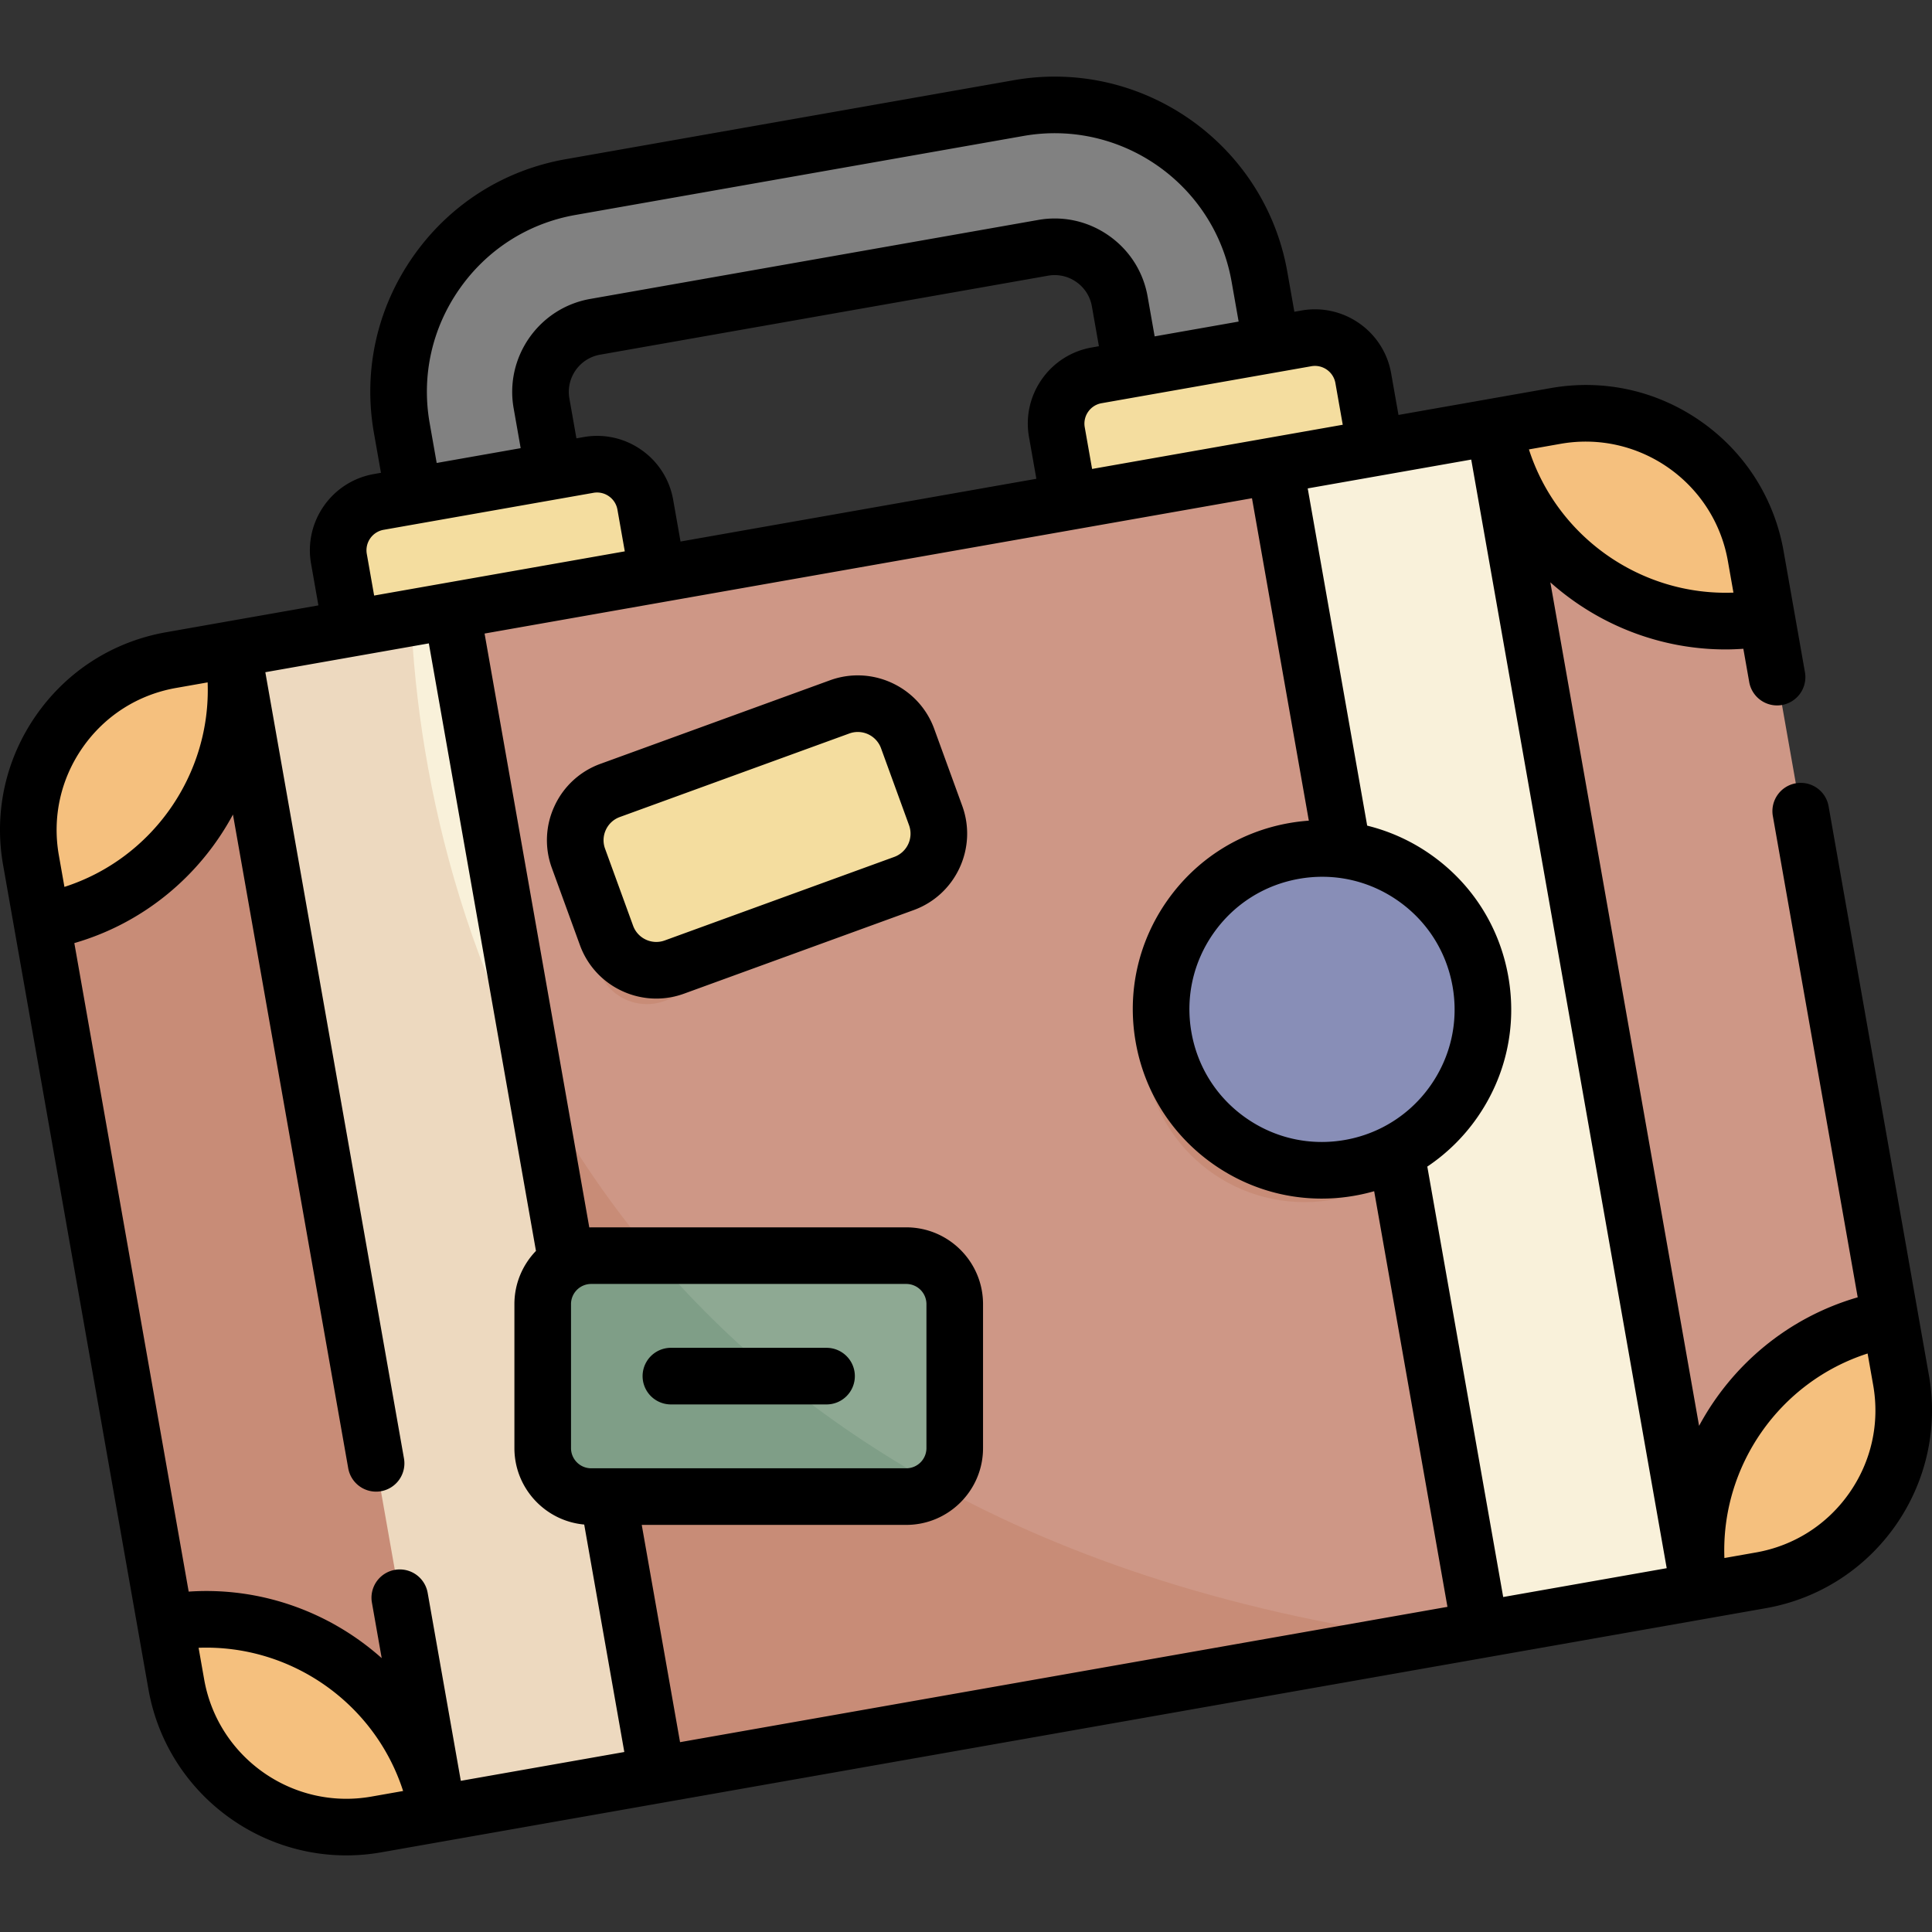
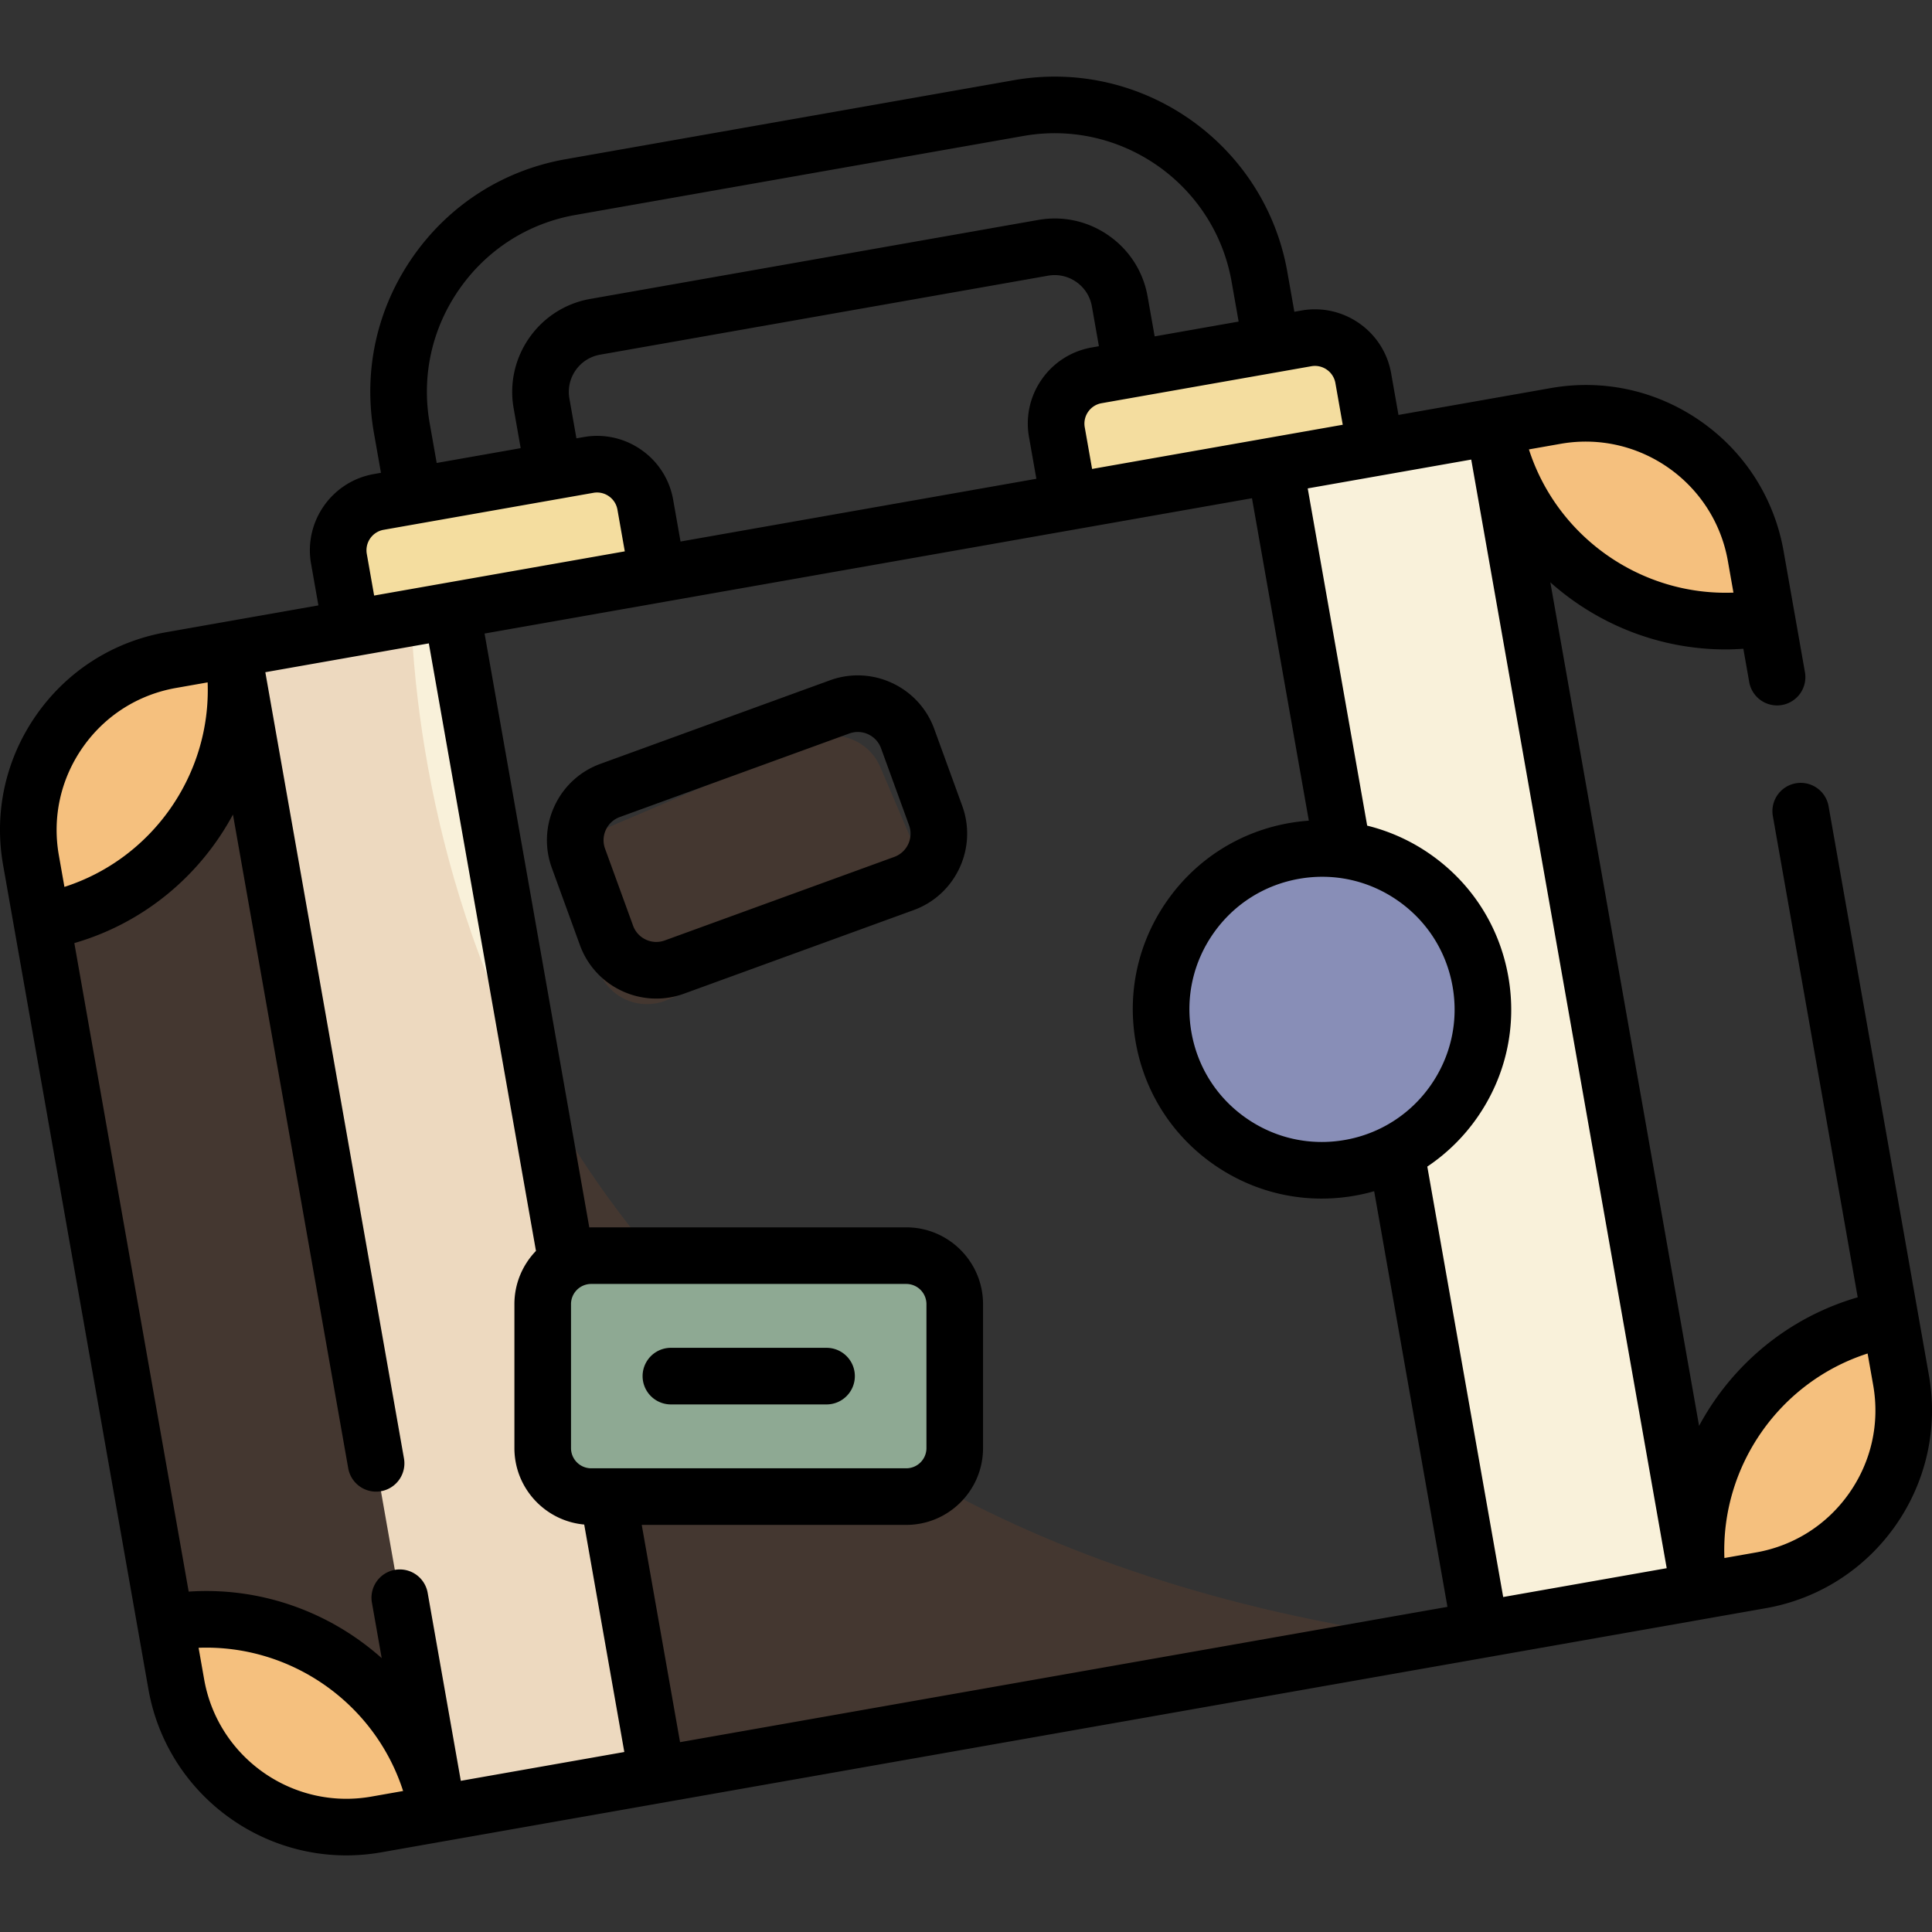
<svg xmlns="http://www.w3.org/2000/svg" version="1.1" width="512" height="512" x="0" y="0" viewBox="0 0 511.999 511.999" style="enable-background:new 0 0 512 512" xml:space="preserve" class="">
  <rect x="0" y="0" width="511.999" height="511.999" fill="#333333" stroke="none" />
  <g>
-     <path d="m340.682 112.542-37.029 6.529-6.911-39.192c-1.677-9.511-10.779-15.884-20.29-14.207L157.713 86.609c-9.512 1.677-15.884 10.779-14.207 20.29l6.911 39.192-37.029 6.529-6.911-39.192c-5.277-29.928 14.778-58.57 44.707-63.847l118.739-20.937c29.929-5.277 58.571 14.778 63.848 44.707l6.911 39.191z" style="" fill="#818181" data-original="#495059" opacity="1" class="" />
-     <path d="m466.673 418.798-366.93 64.7c-24.894 4.389-48.632-12.233-53.022-37.126L8.209 227.953c-4.389-24.894 12.233-48.632 37.126-53.022l366.93-64.699c24.894-4.389 48.632 12.233 53.022 37.126L503.8 365.776c4.389 24.894-12.233 48.632-37.127 53.022z" style="" fill="#ce9786" data-original="#ce9786" class="" opacity="1" />
    <path d="M88.363 164.564h58.999v313.323H88.363z" style="" transform="rotate(169.997 117.864 321.227)" fill="#f9f1da" data-original="#f9f1da" class="" />
    <path d="M364.64 115.834h58.999v313.323H364.64z" style="" transform="rotate(-10.003 394.117 272.533)" fill="#f9f1da" data-original="#f9f1da" class="" />
-     <path d="m155.953 123.216-55.59 9.802c-7.071 1.247-11.792 7.989-10.545 15.06l3.251 18.437 81.194-14.317-3.251-18.437c-1.246-7.071-7.988-11.792-15.059-10.545zM290.628 99.469l55.59-9.802c7.071-1.247 13.813 3.474 15.06 10.545l3.251 18.437-81.194 14.317-3.251-18.437c-1.246-7.071 3.475-13.814 10.544-15.06z" style="" fill="#f4dd9f" data-original="#f8e686" class="" opacity="1" />
-     <circle cx="345.727" cy="275.947" r="42.631" style="opacity:0.15;enable-background:new ;" fill="#a95425" data-original="#a95425" class="" />
+     <path d="m155.953 123.216-55.59 9.802c-7.071 1.247-11.792 7.989-10.545 15.06l3.251 18.437 81.194-14.317-3.251-18.437zM290.628 99.469l55.59-9.802c7.071-1.247 13.813 3.474 15.06 10.545l3.251 18.437-81.194 14.317-3.251-18.437c-1.246-7.071 3.475-13.814 10.544-15.06z" style="" fill="#f4dd9f" data-original="#f8e686" class="" opacity="1" />
    <circle cx="350.347" cy="267.497" r="42.631" style="" fill="#888eb7" data-original="#6da1d9" class="" opacity="1" />
    <path d="m108.937 163.717-63.603 11.215c-24.894 4.39-41.516 28.128-37.126 53.022l38.513 218.418c4.389 24.894 28.128 41.516 53.022 37.126l278.49-49.106C159.684 404.344 112.682 249.42 108.937 163.717z" style="opacity:0.15;enable-background:new ;" fill="#a95425" data-original="#a95425" class="" />
    <path d="M240.169 396.612h-83.5c-7.094 0-12.845-5.751-12.845-12.845v-38.162c0-7.094 5.751-12.845 12.845-12.845h83.5c7.094 0 12.845 5.751 12.845 12.845v38.162c.001 7.094-5.751 12.845-12.845 12.845z" style="" fill="#8ea993" data-original="#95dab8" class="" opacity="1" />
-     <path d="M173.228 332.759h-16.56c-7.094 0-12.845 5.751-12.845 12.845v38.162c0 7.094 5.751 12.845 12.845 12.845h83.5c3.12 0 5.979-1.114 8.205-2.964-31.31-17.244-55.918-38.212-75.145-60.888z" style="opacity:0.15;enable-background:new ;" fill="#2c6245" data-original="#2c6245" class="" />
    <path d="M503.799 365.776c4.389 24.894-12.233 48.632-37.126 53.022l-16.292 2.873c-5.976-33.892 16.654-66.21 50.546-72.186l2.872 16.291zM46.721 446.371c4.389 24.894 28.128 41.516 53.022 37.126l16.292-2.872c-5.976-33.892-38.296-56.522-72.186-50.546l2.872 16.292zM8.209 227.953c-4.389-24.894 12.233-48.632 37.126-53.022l16.292-2.873c5.976 33.892-16.654 66.21-50.546 72.186l-2.872-16.291zM465.286 147.358c-4.389-24.894-28.128-41.516-53.022-37.126l-16.292 2.872c5.976 33.892 38.296 56.522 72.186 50.546l-2.872-16.292z" style="" fill="#f5c07e" data-original="#f5c07e" class="" />
    <path d="m234.36 240.393-57.582 24.614c-6.902 2.95-14.889-.253-17.84-7.155l-8.257-19.315c-2.95-6.902.253-14.889 7.155-17.84l57.582-24.615c6.902-2.951 14.889.253 17.84 7.155l8.257 19.315c2.951 6.903-.253 14.89-7.155 17.841z" style="opacity:0.15;enable-background:new ;" fill="#a95425" data-original="#a95425" class="" />
-     <path d="m239.56 234.136-60.827 22.139c-7.291 2.654-15.353-1.105-18.007-8.397l-7.426-20.403c-2.654-7.291 1.106-15.353 8.397-18.007l60.827-22.139c7.291-2.654 15.353 1.106 18.007 8.397l7.426 20.403c2.653 7.292-1.106 15.353-8.397 18.007z" style="" fill="#f4dd9f" data-original="#f8e686" class="" opacity="1" />
    <path d="m511.185 364.474-2.87-16.279-.002-.014-.003-.013-23.701-134.416a7.5 7.5 0 1 0-14.771 2.605l22.472 127.446c-18.493 5.347-33.368 17.948-42.037 34.064l-39.418-223.544c12.538 11.176 28.98 17.782 46.45 17.782 1.558 0 3.126-.069 4.698-.175l1.555 8.817a7.502 7.502 0 0 0 8.688 6.084 7.499 7.499 0 0 0 6.083-8.688l-2.783-15.784-.001-.009-.002-.009-2.871-16.283c-2.471-14.013-10.251-26.224-21.906-34.386-11.656-8.162-25.793-11.294-39.805-8.824l-16.28 2.871-.012.002-.012.003-24.045 4.24-1.949-11.052c-1.964-11.131-12.607-18.586-23.748-16.628l-1.895.334-1.863-10.567c-5.996-34.002-38.535-56.788-72.535-50.79L149.884 42.195c-16.447 2.9-30.795 12.05-40.397 25.764-9.603 13.714-13.293 30.325-10.393 46.772l1.863 10.567-1.894.334c-11.132 1.962-18.592 12.616-16.63 23.749l1.949 11.051-24.042 4.238-.016.002-.015.003-16.277 2.87c-14.012 2.471-26.224 10.25-34.385 21.906S-1.649 215.243.823 229.255l2.87 16.279.002.013.003.015 32.763 185.812.001.007.002.007 2.871 16.285c4.552 25.812 27.082 44.026 52.434 44.025 3.06 0 6.161-.266 9.276-.814l16.288-2.872.004-.001.003-.001 334.335-58.953.007-.001.006-.001 16.286-2.872c28.929-5.1 48.312-32.783 43.211-61.709zm-97.618-246.856c20.784-3.668 40.669 10.261 44.334 31.042l1.479 8.388c-24.438.925-46.71-14.666-54.201-37.951l8.388-1.479zm-66.045-20.565c2.979-.523 5.843 1.474 6.371 4.461l1.949 11.051-19.272 3.398h-.002l-.002.001-47.148 8.313-1.949-11.052a5.461 5.461 0 0 1 .911-4.109 5.464 5.464 0 0 1 3.551-2.262l55.591-9.801zm-74.824 18.778 1.949 11.051-94.299 16.628-1.949-11.051a20.354 20.354 0 0 0-8.43-13.233 20.36 20.36 0 0 0-15.318-3.396l-1.894.334-1.863-10.567c-.958-5.438 2.686-10.643 8.124-11.601l118.739-20.937a9.94 9.94 0 0 1 7.478 1.666 9.947 9.947 0 0 1 4.123 6.458l1.863 10.567-1.896.334a20.37 20.37 0 0 0-13.233 8.43 20.37 20.37 0 0 0-3.394 15.317zM121.775 76.562c7.304-10.432 18.212-17.391 30.715-19.595L271.228 36.03c25.859-4.559 50.6 12.767 55.159 38.623l1.863 10.567-22.257 3.924-1.864-10.567c-1.158-6.573-4.813-12.305-10.291-16.141-5.478-3.836-12.111-5.31-18.688-4.151L156.411 79.221c-13.583 2.396-22.686 15.395-20.29 28.979l1.863 10.567-22.257 3.925-1.863-10.567c-2.203-12.501.606-25.132 7.911-35.563zm-20.108 63.842 46.302-8.165.007-.001.006-.001 9.274-1.635a5.455 5.455 0 0 1 4.109.911 5.465 5.465 0 0 1 2.262 3.55l1.949 11.051-47.146 8.313-.004.001-.004.001-19.27 3.398-1.949-11.051a5.509 5.509 0 0 1 4.464-6.372zM15.595 226.65c-1.774-10.067.477-20.222 6.34-28.596 5.863-8.374 14.636-13.962 24.703-15.737l8.388-1.479c.926 24.443-14.667 46.71-37.952 54.2l-1.479-8.388zm82.846 249.461c-20.784 3.668-40.67-10.262-44.334-31.042l-1.479-8.387c24.441-.925 46.711 14.665 54.201 37.951l-8.388 1.478zm23.678-4.175-8.801-49.91a7.5 7.5 0 0 0-14.771 2.605l2.608 14.793c-13.658-12.179-31.945-18.932-51.152-17.631L19.699 249.927c18.493-5.347 33.368-17.948 42.037-34.064l30.547 173.238a7.502 7.502 0 0 0 8.689 6.084 7.5 7.5 0 0 0 6.083-8.689l-36.74-208.353 43.332-7.641 28.389 161.002c-3.528 3.661-5.712 8.626-5.712 14.1v38.163c0 10.595 8.143 19.314 18.498 20.252l10.628 60.278-43.331 7.639zm29.205-88.169v-38.163a5.352 5.352 0 0 1 5.346-5.345h83.5a5.352 5.352 0 0 1 5.346 5.345v38.163a5.352 5.352 0 0 1-5.346 5.345h-83.501a5.351 5.351 0 0 1-5.345-5.345zm28.896 77.924-10.153-57.58h70.1c11.219 0 20.346-9.127 20.346-20.345v-38.163c0-11.218-9.127-20.345-20.346-20.345h-83.499c-.169 0-.332.021-.5.025l-27.751-157.387 203.369-35.86 15.066 85.448a50.71 50.71 0 0 0-5.214.64c-13.186 2.325-24.679 9.647-32.359 20.616-7.681 10.969-10.63 24.273-8.304 37.46 2.324 13.187 9.646 24.68 20.615 32.36 8.522 5.968 18.455 9.079 28.647 9.079a50.673 50.673 0 0 0 13.93-1.957l19.422 110.149-203.369 35.86zm198.903-174.045a34.964 34.964 0 0 1-12.554 11.021c-.047.024-.093.05-.14.075a35.238 35.238 0 0 1-9.985 3.35c-9.24 1.63-18.564-.438-26.25-5.819-7.688-5.382-12.817-13.436-14.447-22.677-1.629-9.242.438-18.564 5.819-26.251 5.383-7.687 13.437-12.817 22.678-14.447a35.485 35.485 0 0 1 6.175-.543c7.143 0 14.104 2.181 20.076 6.363 7.688 5.382 12.817 13.436 14.447 22.677v.001c1.63 9.24-.437 18.563-5.819 26.25zm19.239 135.581-20.113-114.07a50.092 50.092 0 0 0 13.162-12.908c7.681-10.969 10.63-24.272 8.304-37.459-2.324-13.187-9.645-24.68-20.615-32.36a50.089 50.089 0 0 0-16.783-7.628l-15.758-89.369 43.331-7.641 51.804 293.794-43.332 7.641zm91.711-27.553c-5.863 8.374-14.636 13.963-24.703 15.738l-8.388 1.479c-.926-24.443 14.667-46.711 37.952-54.2l1.479 8.388c1.775 10.066-.476 20.221-6.34 28.595zm-312.278-23.488h41.247c4.143 0 7.5-3.358 7.5-7.5s-3.357-7.5-7.5-7.5h-41.247a7.5 7.5 0 0 0 0 15zm69.783-179.025c-4.064-11.165-16.453-16.942-27.62-12.879l-60.827 22.139a21.408 21.408 0 0 0-12.159 11.143 21.404 21.404 0 0 0-.72 16.477l7.426 20.402a21.412 21.412 0 0 0 11.143 12.161 21.479 21.479 0 0 0 9.094 2.031c2.485 0 4.979-.436 7.384-1.311l60.827-22.139c11.165-4.064 16.942-16.454 12.879-27.62l-7.427-20.404zm-10.584 33.927-60.827 22.139a6.51 6.51 0 0 1-5.008-.218 6.505 6.505 0 0 1-3.386-3.696l-7.426-20.403a6.503 6.503 0 0 1 .218-5.007 6.505 6.505 0 0 1 3.696-3.386l60.827-22.139a6.492 6.492 0 0 1 2.233-.396 6.56 6.56 0 0 1 6.16 4.309l7.426 20.403a6.553 6.553 0 0 1-3.913 8.394z" fill="#000000" opacity="1" data-original="#000000" class="" />
  </g>
</svg>